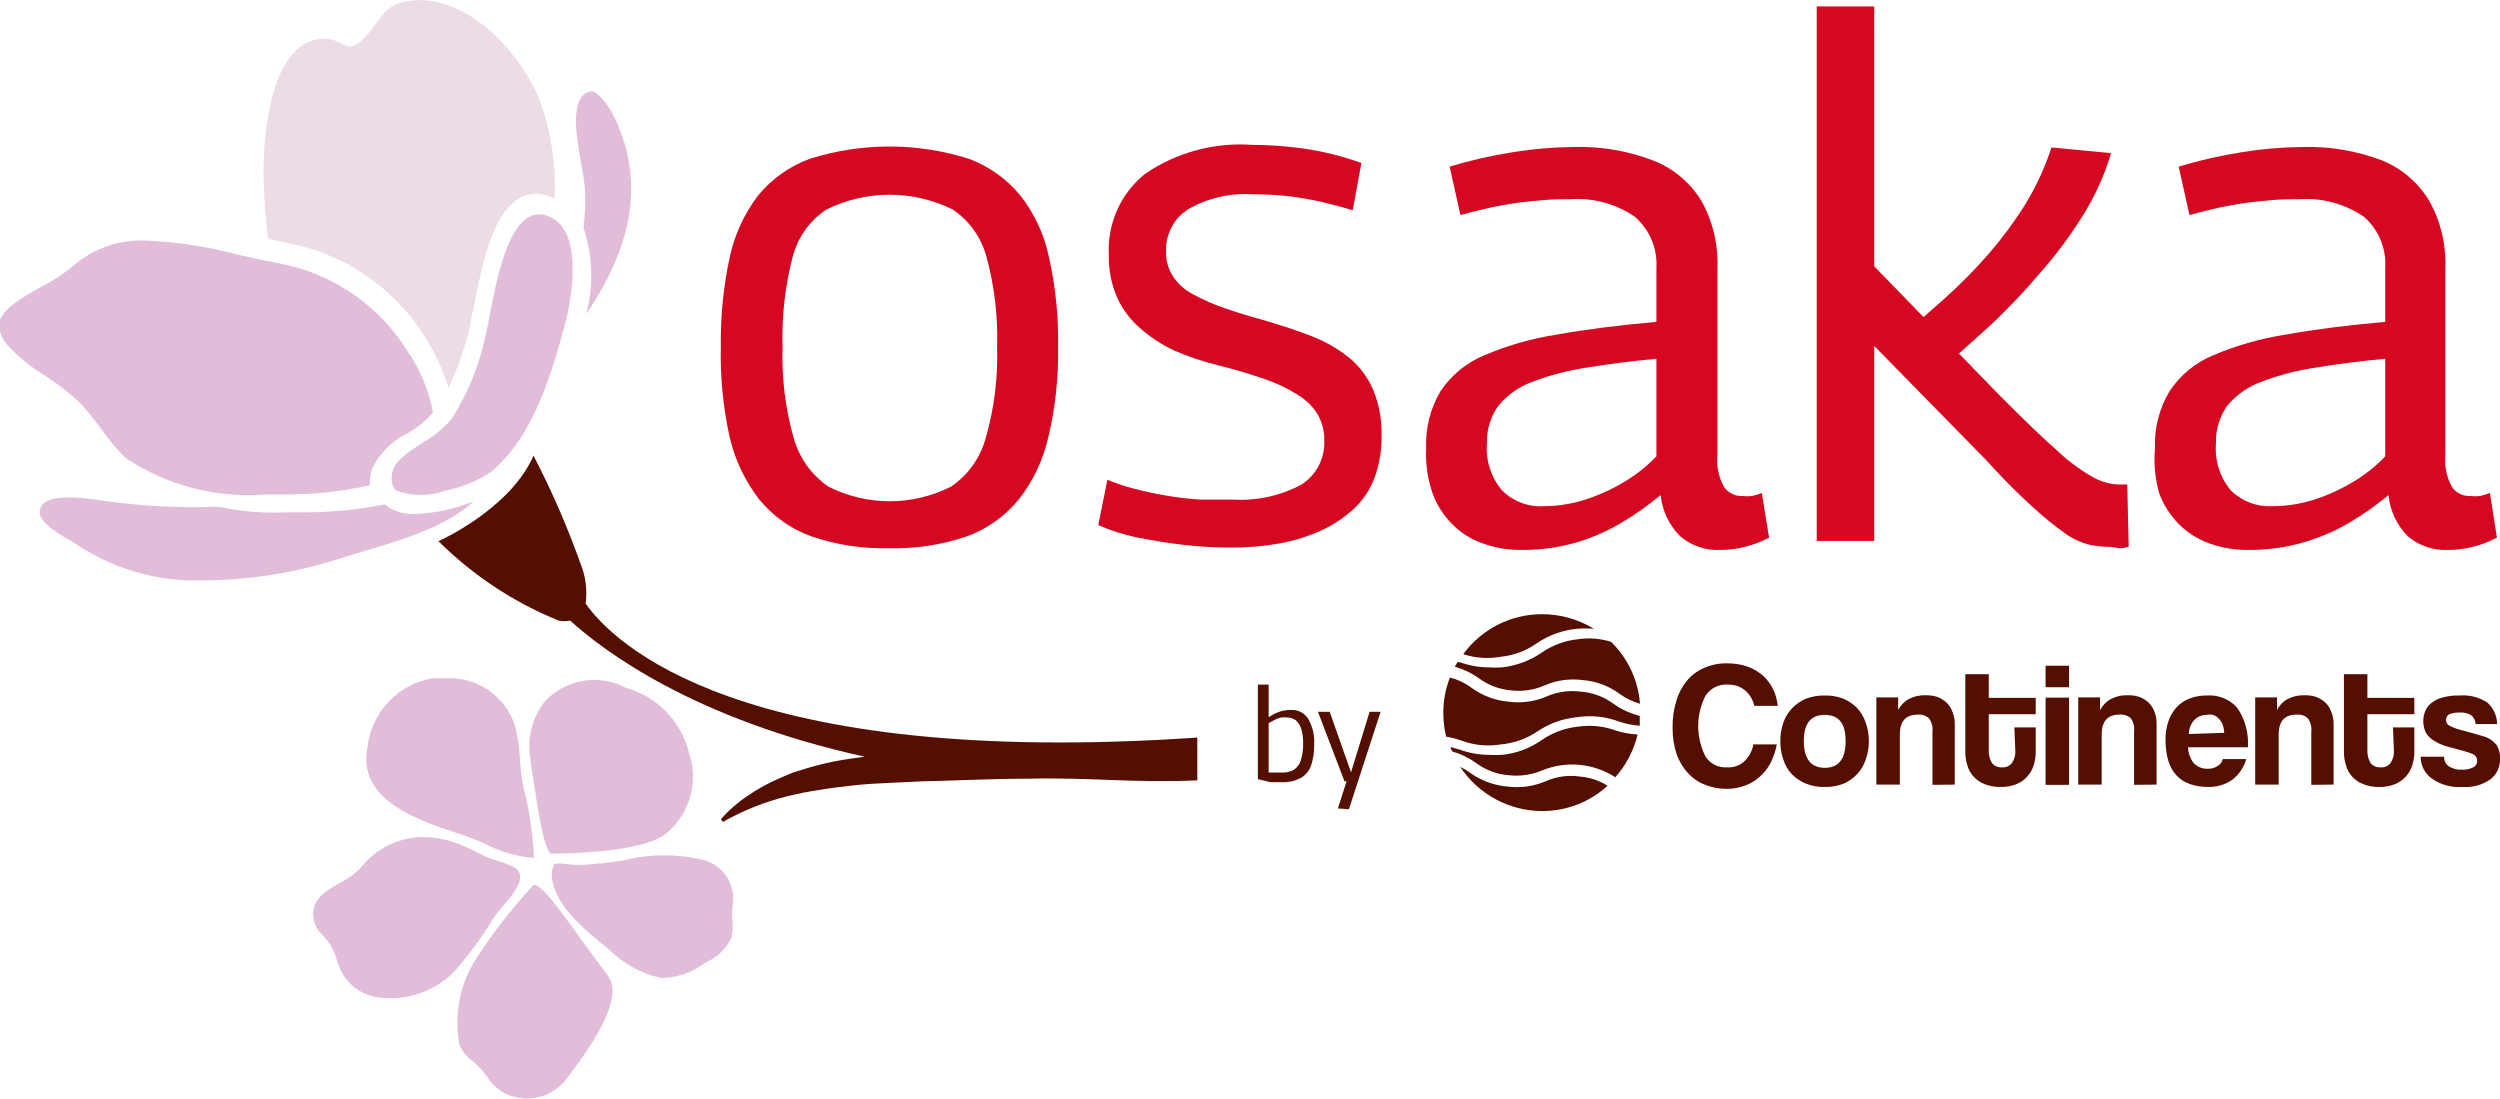
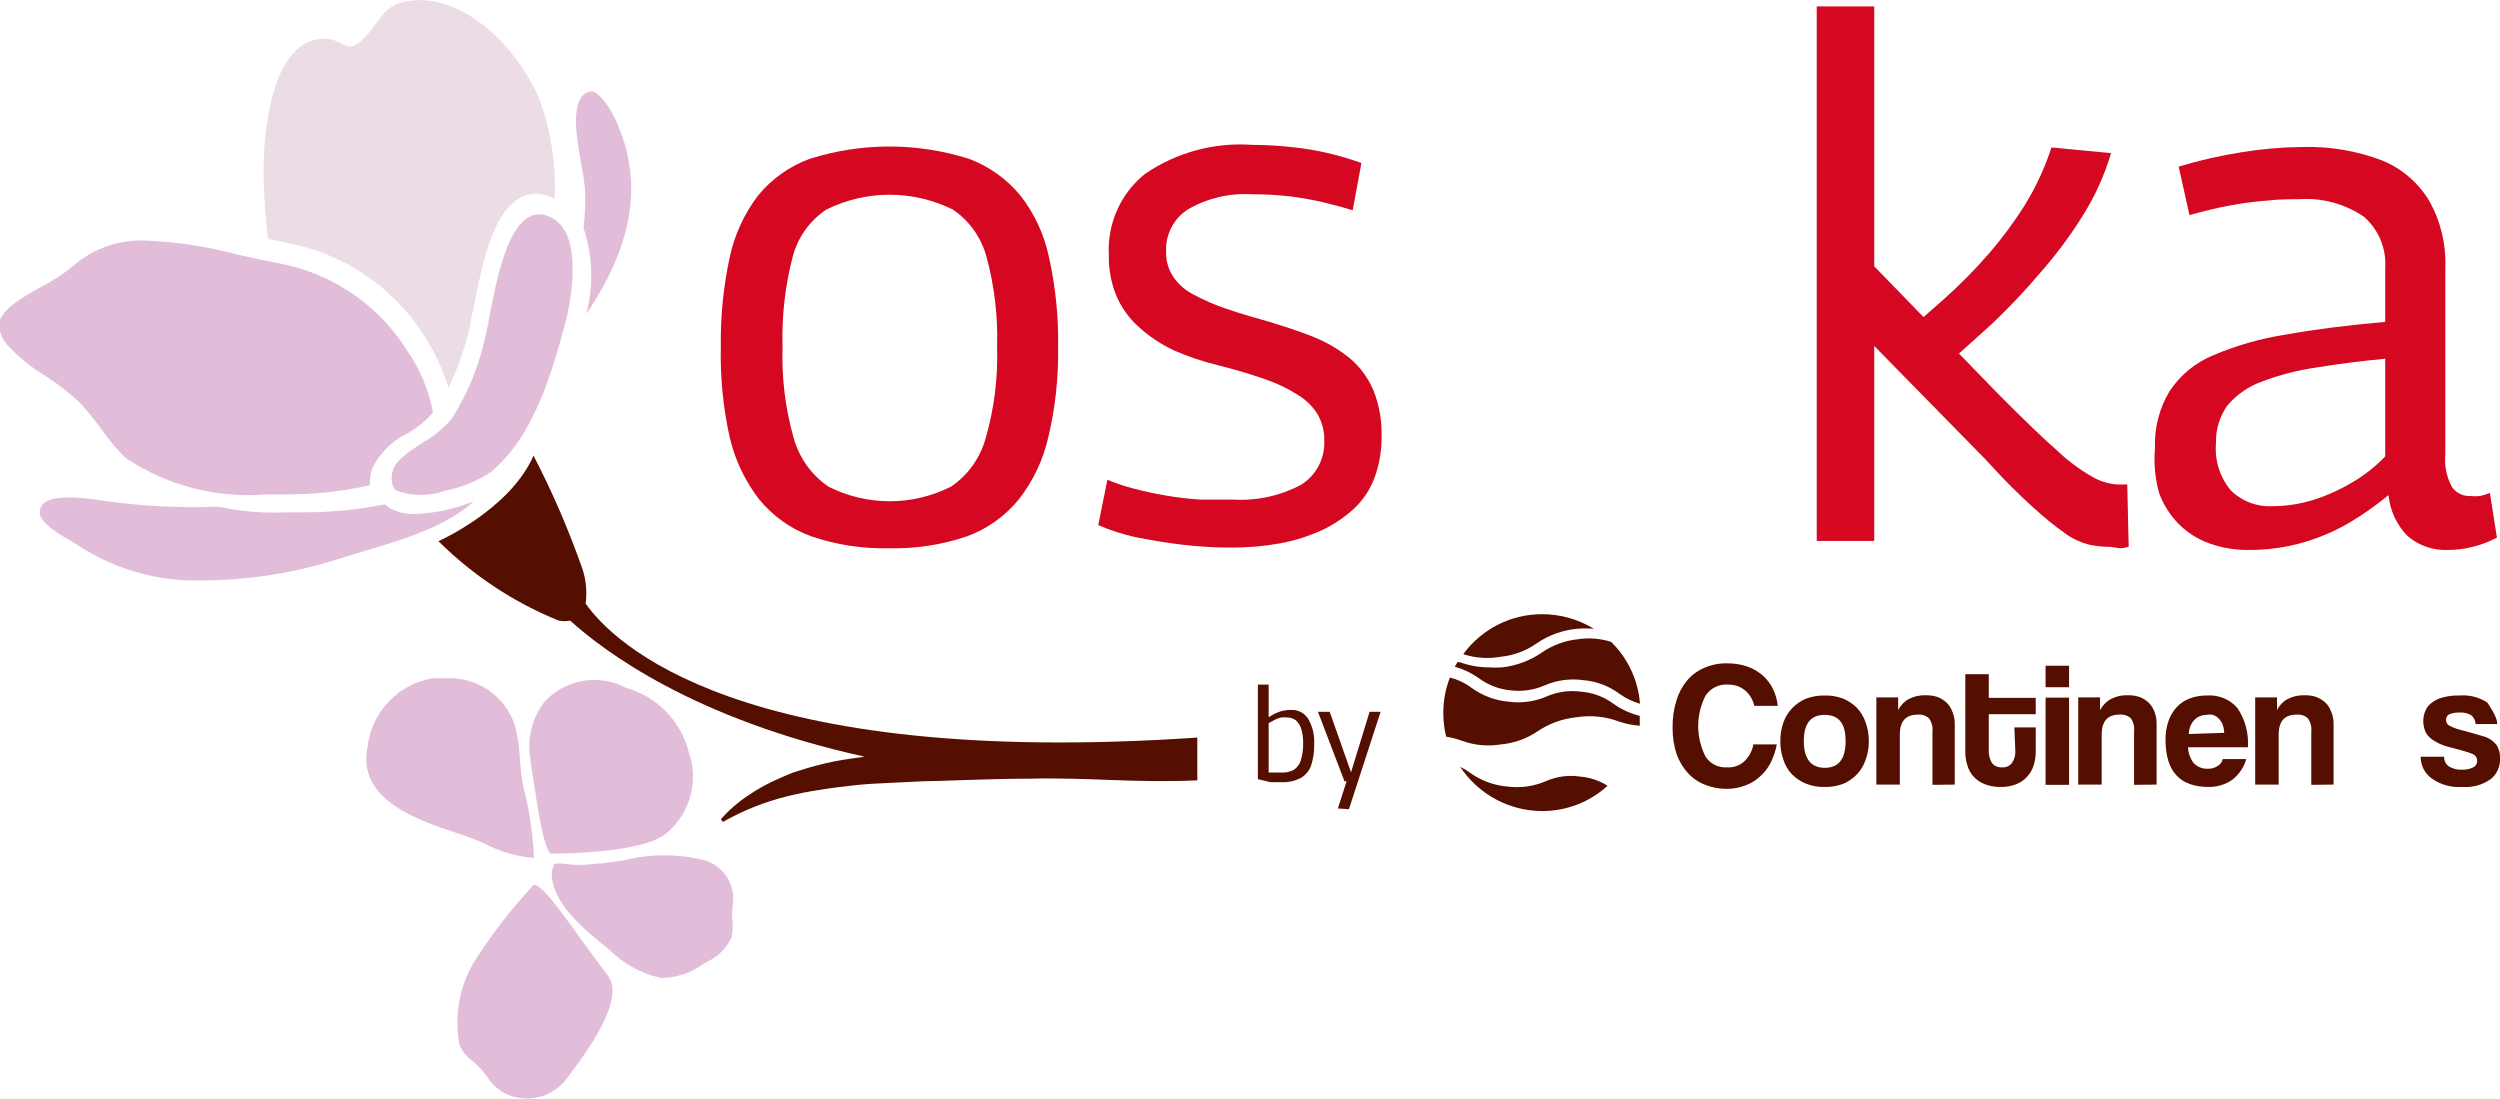
<svg xmlns="http://www.w3.org/2000/svg" width="182" height="80" viewBox="0 0 182 80" fill="none">
  <g clip-path="url(#clip0_140_494)">
    <path d="M52.476 25.239C52.444 23.047 52.662 20.86 53.125 18.718C53.477 17.086 54.183 15.553 55.193 14.228C56.186 13.016 57.484 12.095 58.952 11.561C62.723 10.368 66.767 10.368 70.538 11.561C71.995 12.106 73.285 13.025 74.28 14.228C75.308 15.544 76.022 17.08 76.365 18.718C76.843 20.858 77.067 23.046 77.031 25.239C77.069 27.463 76.828 29.682 76.313 31.845C75.935 33.503 75.193 35.055 74.143 36.387C73.144 37.601 71.84 38.522 70.367 39.054C68.539 39.669 66.62 39.96 64.694 39.914C62.79 39.957 60.893 39.666 59.089 39.054C57.608 38.527 56.297 37.605 55.295 36.387C54.252 35.051 53.511 33.501 53.125 31.845C52.642 29.678 52.424 27.459 52.476 25.239ZM56.97 25.239C56.894 27.475 57.165 29.71 57.773 31.862C58.172 33.313 59.068 34.575 60.302 35.424C61.688 36.126 63.219 36.491 64.771 36.491C66.322 36.491 67.853 36.126 69.239 35.424C70.479 34.581 71.377 33.316 71.768 31.862C72.383 29.711 72.66 27.476 72.588 25.239C72.656 23.033 72.396 20.83 71.819 18.701C71.441 17.297 70.573 16.075 69.376 15.26C67.941 14.547 66.362 14.176 64.762 14.176C63.162 14.176 61.583 14.547 60.148 15.26C58.942 16.066 58.072 17.291 57.705 18.701C57.15 20.834 56.903 23.035 56.97 25.239Z" fill="#D60720" />
    <path d="M79.953 38.228L80.619 34.925C81.251 35.191 81.903 35.41 82.567 35.578C83.285 35.768 84.071 35.94 84.891 36.077C85.711 36.219 86.538 36.317 87.369 36.37C88.206 36.37 89.078 36.37 89.761 36.37C91.473 36.473 93.18 36.104 94.7 35.303C95.246 34.968 95.693 34.49 95.994 33.922C96.294 33.352 96.438 32.713 96.408 32.069C96.421 31.393 96.25 30.727 95.913 30.142C95.544 29.564 95.047 29.081 94.46 28.731C93.726 28.268 92.94 27.892 92.119 27.613C91.179 27.286 90.069 26.942 88.702 26.598C87.583 26.33 86.491 25.961 85.438 25.497C84.502 25.056 83.638 24.477 82.875 23.776C82.18 23.154 81.632 22.384 81.269 21.523C80.883 20.579 80.697 19.566 80.722 18.546C80.664 17.425 80.873 16.307 81.33 15.284C81.788 14.26 82.481 13.362 83.353 12.662C85.646 11.094 88.397 10.348 91.162 10.546C92.156 10.549 93.148 10.607 94.136 10.718C95.834 10.896 97.504 11.283 99.108 11.871L98.476 15.312C97.775 15.088 97.058 14.899 96.34 14.727C95.622 14.555 94.802 14.417 93.93 14.297C92.995 14.19 92.053 14.138 91.111 14.142C89.494 14.047 87.885 14.43 86.48 15.243C85.978 15.563 85.568 16.008 85.289 16.536C85.011 17.064 84.873 17.656 84.891 18.254C84.86 18.931 85.046 19.6 85.421 20.163C85.801 20.713 86.312 21.157 86.907 21.454C87.627 21.84 88.375 22.168 89.146 22.434C90 22.727 90.94 23.019 91.948 23.295C93.298 23.69 94.511 24.086 95.554 24.499C96.533 24.886 97.449 25.42 98.271 26.082C99.011 26.712 99.597 27.507 99.98 28.404C100.401 29.453 100.605 30.577 100.578 31.708C100.598 32.739 100.43 33.765 100.082 34.735C99.766 35.606 99.251 36.39 98.578 37.024C97.876 37.667 97.081 38.201 96.22 38.606C95.258 39.039 94.249 39.357 93.213 39.553C92.023 39.766 90.816 39.87 89.607 39.862C88.431 39.863 87.256 39.794 86.087 39.656C84.925 39.518 83.798 39.329 82.67 39.105C81.739 38.9 80.829 38.606 79.953 38.228Z" fill="#D60720" />
-     <path d="M103.824 32.636C103.761 31.168 104.13 29.714 104.884 28.456C105.669 27.29 106.782 26.386 108.079 25.858C109.759 25.142 111.521 24.639 113.325 24.361C115.41 23.983 117.836 23.673 120.587 23.432V19.492C120.628 18.793 120.507 18.093 120.234 17.449C119.961 16.804 119.544 16.232 119.015 15.776C117.636 14.832 115.98 14.383 114.316 14.503C113.615 14.503 112.829 14.503 111.941 14.607C111.03 14.678 110.123 14.799 109.224 14.968C108.301 15.14 107.327 15.381 106.319 15.656L105.533 12.129C107.04 11.676 108.576 11.325 110.13 11.079C111.582 10.843 113.05 10.717 114.521 10.701C116.508 10.639 118.488 10.973 120.348 11.682C121.801 12.246 123.031 13.273 123.851 14.607C124.682 16.077 125.09 17.75 125.03 19.441V33.067C124.94 33.902 125.114 34.745 125.525 35.475C125.679 35.683 125.881 35.85 126.113 35.961C126.346 36.072 126.601 36.124 126.858 36.112C127.08 36.135 127.303 36.135 127.525 36.112C127.777 36.064 128.023 35.989 128.26 35.888L128.789 39.14C128.246 39.422 127.673 39.641 127.08 39.794C126.496 39.953 125.892 40.035 125.286 40.034C124.205 40.098 123.14 39.741 122.313 39.036C121.51 38.234 121.009 37.176 120.895 36.043C120.022 36.765 119.096 37.421 118.127 38.004C117.081 38.635 115.962 39.132 114.794 39.484C113.5 39.858 112.16 40.043 110.813 40.034C109.829 40.054 108.85 39.891 107.925 39.553C107.087 39.26 106.327 38.777 105.704 38.142C105.063 37.495 104.573 36.714 104.269 35.854C103.922 34.819 103.771 33.727 103.824 32.636ZM108.25 32.275C108.199 32.894 108.271 33.517 108.462 34.108C108.652 34.699 108.958 35.245 109.361 35.716C109.758 36.108 110.233 36.411 110.754 36.606C111.274 36.802 111.83 36.885 112.385 36.852C113.375 36.845 114.36 36.695 115.307 36.404C116.304 36.091 117.261 35.664 118.161 35.131C119.053 34.611 119.87 33.968 120.587 33.221V26.116C118.776 26.288 117.17 26.495 115.563 26.753C114.221 26.949 112.904 27.289 111.633 27.768C110.658 28.104 109.791 28.699 109.121 29.488C108.528 30.279 108.221 31.25 108.25 32.241V32.275Z" fill="#D60720" />
    <path d="M153.652 39.811C153.13 39.811 152.609 39.76 152.097 39.656C151.484 39.498 150.905 39.23 150.388 38.865C149.556 38.274 148.763 37.631 148.013 36.938C147.056 36.078 145.894 34.942 144.595 33.497L136.445 25.187V39.381H132.258V0.465H136.445V19.389L145.586 28.8C147.364 30.589 148.782 31.948 149.841 32.877C150.622 33.611 151.488 34.247 152.421 34.77C152.949 35.058 153.532 35.228 154.13 35.269H154.472H154.865L154.967 39.794C154.764 39.867 154.551 39.907 154.335 39.914L153.652 39.811ZM141.588 26.667L138.17 24.723C139.281 23.742 140.409 22.744 141.588 21.712C142.705 20.711 143.761 19.642 144.749 18.512C145.728 17.384 146.619 16.182 147.415 14.916C148.222 13.605 148.87 12.202 149.346 10.736L153.686 11.149C153.198 12.789 152.485 14.352 151.567 15.794C150.65 17.253 149.615 18.634 148.474 19.923C147.4 21.188 146.259 22.394 145.057 23.536L141.588 26.667Z" fill="#D60720" />
    <path d="M156.881 32.637C156.823 31.167 157.198 29.712 157.958 28.456C158.737 27.291 159.843 26.386 161.136 25.858C162.817 25.144 164.579 24.642 166.382 24.361C168.484 23.983 170.893 23.673 173.644 23.432V19.492C173.688 18.794 173.57 18.095 173.301 17.451C173.031 16.806 172.616 16.233 172.089 15.776C170.703 14.832 169.042 14.384 167.373 14.503C166.69 14.503 165.886 14.503 164.998 14.607C164.087 14.678 163.18 14.799 162.281 14.968C161.358 15.14 160.401 15.381 159.393 15.656L158.607 12.129C160.114 11.674 161.65 11.323 163.204 11.08C164.656 10.843 166.124 10.716 167.595 10.701C169.582 10.641 171.562 10.975 173.422 11.682C174.842 12.264 176.04 13.289 176.84 14.607C177.67 16.077 178.079 17.751 178.019 19.441V33.067C177.937 33.902 178.11 34.742 178.514 35.475C178.668 35.683 178.869 35.85 179.102 35.961C179.334 36.072 179.59 36.124 179.847 36.112C180.074 36.135 180.303 36.135 180.53 36.112C180.781 36.059 181.027 35.984 181.265 35.888L181.778 39.14C181.236 39.426 180.663 39.645 180.069 39.794C179.478 39.953 178.869 40.034 178.258 40.035C177.177 40.095 176.113 39.738 175.285 39.037C174.487 38.232 173.992 37.174 173.883 36.043C173.01 36.765 172.085 37.421 171.115 38.004C170.042 38.64 168.894 39.137 167.698 39.484C166.409 39.858 165.074 40.043 163.733 40.035C162.744 40.053 161.76 39.89 160.828 39.553C159.993 39.256 159.234 38.774 158.607 38.142C157.967 37.495 157.476 36.714 157.172 35.854C156.886 34.807 156.787 33.718 156.881 32.637ZM161.324 32.275C161.271 32.893 161.34 33.516 161.528 34.106C161.715 34.697 162.018 35.244 162.418 35.716C162.817 36.105 163.292 36.407 163.812 36.602C164.333 36.797 164.888 36.882 165.442 36.852C166.438 36.845 167.428 36.695 168.381 36.404C169.372 36.091 170.324 35.664 171.218 35.131C172.113 34.615 172.931 33.972 173.644 33.222V26.116C171.833 26.288 170.227 26.495 168.638 26.753C167.289 26.947 165.966 27.287 164.69 27.768C163.72 28.113 162.854 28.706 162.178 29.488C161.598 30.285 161.298 31.253 161.324 32.241V32.275Z" fill="#D60720" />
    <path d="M129.353 54.194C129.265 54.654 129.116 55.099 128.909 55.518C128.715 55.905 128.448 56.25 128.123 56.533C127.812 56.822 127.445 57.045 127.046 57.187C126.615 57.349 126.157 57.431 125.696 57.428C125.164 57.431 124.637 57.331 124.141 57.136C123.666 56.956 123.239 56.667 122.894 56.293C122.524 55.89 122.239 55.416 122.057 54.899C121.854 54.272 121.756 53.615 121.766 52.955C121.754 52.296 121.846 51.64 122.04 51.011C122.2 50.469 122.467 49.966 122.826 49.531C123.165 49.133 123.592 48.82 124.073 48.619C124.612 48.384 125.195 48.273 125.782 48.292C126.276 48.29 126.767 48.371 127.234 48.533C127.641 48.682 128.017 48.904 128.345 49.187C128.65 49.463 128.9 49.796 129.08 50.168C129.263 50.552 129.378 50.965 129.421 51.389H127.713C127.617 50.936 127.37 50.529 127.012 50.237C126.685 49.98 126.282 49.841 125.867 49.841C125.536 49.804 125.201 49.861 124.9 50.003C124.598 50.146 124.342 50.37 124.158 50.65C123.811 51.334 123.629 52.092 123.629 52.86C123.629 53.629 123.811 54.387 124.158 55.071C124.323 55.331 124.555 55.542 124.828 55.681C125.102 55.821 125.408 55.883 125.713 55.862C125.942 55.88 126.172 55.851 126.389 55.777C126.606 55.703 126.807 55.586 126.978 55.432C127.328 55.103 127.562 54.669 127.644 54.194H129.353Z" fill="#540F01" />
    <path d="M132.839 57.29C132.372 57.305 131.906 57.223 131.472 57.049C131.094 56.898 130.751 56.669 130.464 56.378C130.173 56.078 129.957 55.712 129.832 55.312C129.676 54.876 129.601 54.416 129.609 53.953C129.603 53.49 129.678 53.029 129.832 52.593C129.969 52.2 130.191 51.842 130.481 51.544C130.767 51.248 131.11 51.014 131.489 50.856C131.922 50.7 132.379 50.624 132.839 50.632C133.293 50.622 133.745 50.698 134.172 50.856C134.547 51.014 134.889 51.242 135.18 51.527C135.465 51.826 135.68 52.184 135.812 52.576C135.973 53.017 136.054 53.483 136.051 53.953C136.057 54.422 135.976 54.889 135.812 55.329C135.68 55.721 135.465 56.08 135.18 56.378C134.894 56.675 134.551 56.909 134.172 57.067C133.745 57.224 133.293 57.3 132.839 57.29ZM132.839 55.897C133.864 55.897 134.36 55.243 134.36 53.953C134.36 52.662 133.864 52.043 132.839 52.043C131.814 52.043 131.318 52.679 131.318 53.953C131.318 55.226 131.831 55.897 132.839 55.897Z" fill="#540F01" />
    <path d="M140.682 57.136V53.282C140.725 52.929 140.633 52.572 140.426 52.284C140.314 52.187 140.184 52.113 140.042 52.069C139.901 52.025 139.753 52.01 139.606 52.026C138.734 52.026 138.307 52.508 138.307 53.488V57.118H136.598V50.77H138.187V51.699C138.355 51.356 138.624 51.074 138.956 50.89C139.347 50.69 139.783 50.595 140.221 50.615C140.499 50.611 140.776 50.651 141.041 50.736C141.286 50.832 141.512 50.972 141.707 51.148C141.9 51.335 142.046 51.565 142.135 51.819C142.256 52.101 142.315 52.407 142.306 52.714V57.118L140.682 57.136Z" fill="#540F01" />
    <path d="M146.646 52.955H148.201V54.761C148.201 55.089 148.149 55.414 148.047 55.725C147.952 56.03 147.79 56.31 147.575 56.545C147.359 56.78 147.094 56.964 146.8 57.084C146.436 57.229 146.046 57.3 145.655 57.291C145.252 57.301 144.851 57.231 144.476 57.084C144.169 56.966 143.894 56.778 143.673 56.533C143.463 56.303 143.31 56.026 143.228 55.725C143.125 55.408 143.073 55.077 143.075 54.744V49.084H144.783V50.804H148.201V51.992H144.783V54.589C144.765 54.92 144.843 55.248 145.005 55.536C145.092 55.647 145.204 55.734 145.332 55.791C145.46 55.848 145.6 55.873 145.74 55.862C145.88 55.876 146.021 55.853 146.15 55.796C146.279 55.739 146.391 55.649 146.475 55.536C146.656 55.268 146.741 54.946 146.714 54.624L146.646 52.955Z" fill="#540F01" />
    <path d="M148.918 50.03V48.465H150.627V50.03H148.918ZM148.918 57.136V50.787H150.627V57.136H148.918Z" fill="#540F01" />
    <path d="M155.36 57.135V53.282C155.406 52.931 155.321 52.575 155.121 52.284C155.006 52.186 154.873 52.113 154.729 52.068C154.585 52.024 154.434 52.009 154.284 52.026C153.43 52.026 153.002 52.508 153.002 53.488V57.118H151.294V50.77H152.883V51.699C153.062 51.359 153.335 51.078 153.669 50.89C154.053 50.69 154.484 50.595 154.916 50.615C155.2 50.609 155.483 50.65 155.753 50.736C155.998 50.832 156.224 50.971 156.42 51.148C156.608 51.339 156.754 51.567 156.847 51.819C156.955 52.105 157.007 52.408 157.001 52.714V57.118L155.36 57.135Z" fill="#540F01" />
    <path d="M159.291 54.4C159.303 54.818 159.446 55.222 159.701 55.553C159.83 55.689 159.987 55.796 160.161 55.867C160.335 55.939 160.521 55.972 160.709 55.965C160.962 55.977 161.212 55.911 161.426 55.776C161.525 55.723 161.61 55.65 161.678 55.561C161.746 55.472 161.794 55.369 161.82 55.26H163.528C163.356 55.862 162.997 56.393 162.503 56.774C161.999 57.117 161.403 57.297 160.794 57.29C158.692 57.29 157.65 56.155 157.65 53.849C157.643 53.399 157.712 52.951 157.855 52.525C157.979 52.142 158.183 51.79 158.453 51.492C158.712 51.208 159.034 50.99 159.393 50.856C159.807 50.697 160.249 50.621 160.692 50.632C161.106 50.604 161.52 50.673 161.903 50.834C162.286 50.995 162.626 51.244 162.896 51.561C163.452 52.398 163.717 53.396 163.648 54.4H159.291ZM161.922 53.35C161.914 53.139 161.873 52.93 161.802 52.731C161.734 52.57 161.635 52.424 161.512 52.301C161.397 52.184 161.257 52.096 161.102 52.043C160.944 52.009 160.781 52.009 160.623 52.043C160.297 52.044 159.984 52.174 159.752 52.404C159.496 52.687 159.35 53.054 159.342 53.437L161.922 53.35Z" fill="#540F01" />
    <path d="M168.262 57.136V53.282C168.304 52.929 168.213 52.572 168.005 52.284C167.893 52.187 167.763 52.113 167.622 52.069C167.481 52.025 167.332 52.01 167.185 52.026C166.314 52.026 165.886 52.508 165.886 53.488V57.118H164.178V50.77H165.767V51.699C165.934 51.356 166.203 51.074 166.536 50.89C166.926 50.69 167.362 50.595 167.8 50.615C168.078 50.611 168.355 50.651 168.62 50.736C168.865 50.832 169.091 50.972 169.287 51.148C169.479 51.335 169.626 51.565 169.714 51.819C169.836 52.101 169.894 52.407 169.885 52.714V57.118L168.262 57.136Z" fill="#540F01" />
-     <path d="M174.208 52.955H175.763V54.761C175.764 55.089 175.712 55.414 175.609 55.725C175.514 56.03 175.352 56.31 175.137 56.545C174.921 56.78 174.657 56.964 174.362 57.084C173.998 57.229 173.608 57.3 173.217 57.291C172.814 57.301 172.413 57.231 172.038 57.084C171.731 56.966 171.456 56.778 171.235 56.533C171.025 56.303 170.873 56.026 170.791 55.725C170.687 55.408 170.635 55.077 170.637 54.744V49.084H172.346V50.804H175.763V51.992H172.346V54.589C172.328 54.92 172.405 55.248 172.568 55.536C172.654 55.647 172.766 55.734 172.894 55.791C173.023 55.848 173.163 55.873 173.302 55.862C173.442 55.876 173.584 55.853 173.712 55.796C173.841 55.739 173.953 55.649 174.037 55.536C174.218 55.268 174.303 54.946 174.276 54.624L174.208 52.955Z" fill="#540F01" />
-     <path d="M180.223 52.714C180.218 52.588 180.186 52.465 180.13 52.352C180.074 52.239 179.995 52.14 179.898 52.06C179.637 51.918 179.341 51.852 179.044 51.871C178.799 51.865 178.556 51.906 178.326 51.991C178.247 52.026 178.18 52.084 178.134 52.158C178.089 52.231 178.066 52.317 178.07 52.404C178.067 52.493 178.09 52.581 178.135 52.657C178.181 52.733 178.247 52.795 178.326 52.834C178.571 52.961 178.829 53.059 179.095 53.127L180.103 53.402L180.975 53.66C181.275 53.78 181.54 53.975 181.744 54.228C181.929 54.513 182.019 54.851 182 55.191C182.019 55.487 181.964 55.784 181.842 56.054C181.72 56.324 181.534 56.559 181.299 56.74C180.698 57.153 179.975 57.347 179.249 57.29C178.46 57.349 177.674 57.13 177.028 56.671C176.777 56.491 176.574 56.254 176.434 55.978C176.294 55.703 176.222 55.397 176.224 55.088H177.933C177.928 55.225 177.956 55.361 178.016 55.484C178.075 55.607 178.164 55.714 178.275 55.793C178.568 55.97 178.908 56.054 179.249 56.034C179.513 56.04 179.776 55.987 180.018 55.879C180.113 55.838 180.194 55.77 180.252 55.683C180.309 55.596 180.339 55.493 180.339 55.389C180.339 55.285 180.309 55.182 180.252 55.095C180.194 55.008 180.113 54.94 180.018 54.899C179.791 54.8 179.557 54.72 179.317 54.658L178.036 54.314C177.748 54.222 177.472 54.095 177.215 53.935C176.949 53.788 176.729 53.568 176.583 53.299C176.475 53.049 176.416 52.78 176.412 52.507C176.41 52.247 176.463 51.989 176.566 51.75C176.657 51.513 176.818 51.309 177.028 51.166C177.268 50.973 177.548 50.838 177.848 50.77C178.243 50.665 178.652 50.619 179.061 50.632C179.771 50.574 180.481 50.756 181.077 51.148C181.298 51.345 181.475 51.586 181.599 51.855C181.722 52.125 181.789 52.417 181.795 52.714H180.223Z" fill="#540F01" />
+     <path d="M180.223 52.714C180.218 52.588 180.186 52.465 180.13 52.352C180.074 52.239 179.995 52.14 179.898 52.06C179.637 51.918 179.341 51.852 179.044 51.871C178.799 51.865 178.556 51.906 178.326 51.991C178.247 52.026 178.18 52.084 178.134 52.158C178.089 52.231 178.066 52.317 178.07 52.404C178.067 52.493 178.09 52.581 178.135 52.657C178.181 52.733 178.247 52.795 178.326 52.834C178.571 52.961 178.829 53.059 179.095 53.127L180.103 53.402L180.975 53.66C181.275 53.78 181.54 53.975 181.744 54.228C181.929 54.513 182.019 54.851 182 55.191C182.019 55.487 181.964 55.784 181.842 56.054C181.72 56.324 181.534 56.559 181.299 56.74C180.698 57.153 179.975 57.347 179.249 57.29C178.46 57.349 177.674 57.13 177.028 56.671C176.777 56.491 176.574 56.254 176.434 55.978C176.294 55.703 176.222 55.397 176.224 55.088H177.933C177.928 55.225 177.956 55.361 178.016 55.484C178.075 55.607 178.164 55.714 178.275 55.793C178.568 55.97 178.908 56.054 179.249 56.034C179.513 56.04 179.776 55.987 180.018 55.879C180.113 55.838 180.194 55.77 180.252 55.683C180.309 55.596 180.339 55.493 180.339 55.389C180.339 55.285 180.309 55.182 180.252 55.095C180.194 55.008 180.113 54.94 180.018 54.899C179.791 54.8 179.557 54.72 179.317 54.658L178.036 54.314C177.748 54.222 177.472 54.095 177.215 53.935C176.949 53.788 176.729 53.568 176.583 53.299C176.475 53.049 176.416 52.78 176.412 52.507C176.41 52.247 176.463 51.989 176.566 51.75C176.657 51.513 176.818 51.309 177.028 51.166C177.268 50.973 177.548 50.838 177.848 50.77C178.243 50.665 178.652 50.619 179.061 50.632C179.771 50.574 180.481 50.756 181.077 51.148C181.722 52.125 181.789 52.417 181.795 52.714H180.223Z" fill="#540F01" />
    <path d="M109.258 47.811C110.191 47.718 111.085 47.386 111.855 46.847C112.719 46.251 113.718 45.885 114.76 45.781C115.187 45.741 115.616 45.741 116.042 45.781C114.904 45.082 113.598 44.713 112.266 44.714C111.149 44.711 110.047 44.972 109.05 45.477C108.052 45.983 107.187 46.717 106.524 47.622C107.406 47.913 108.345 47.978 109.258 47.811Z" fill="#540F01" />
    <path d="M109.942 50.254C110.783 50.362 111.638 50.243 112.419 49.91C113.311 49.517 114.292 49.38 115.256 49.514C116.222 49.592 117.146 49.944 117.922 50.529C118.369 50.845 118.866 51.084 119.391 51.234C119.26 49.524 118.512 47.921 117.289 46.727C116.505 46.478 115.675 46.413 114.863 46.538C113.926 46.636 113.027 46.967 112.248 47.501C111.388 48.094 110.396 48.466 109.361 48.585C109.025 48.608 108.688 48.608 108.352 48.585C107.641 48.578 106.937 48.45 106.268 48.206H106.08C106.08 48.31 105.96 48.413 105.909 48.533C106.519 48.707 107.096 48.98 107.618 49.342C108.295 49.854 109.099 50.17 109.942 50.254Z" fill="#540F01" />
    <path d="M109.258 54.194C110.191 54.111 111.089 53.798 111.873 53.282C112.736 52.686 113.735 52.319 114.777 52.215C115.812 52.051 116.871 52.158 117.853 52.525C118.345 52.691 118.856 52.795 119.374 52.834C119.374 52.593 119.374 52.353 119.374 52.112C118.686 51.945 118.037 51.647 117.46 51.234C116.776 50.728 115.965 50.424 115.119 50.357C114.279 50.238 113.423 50.351 112.641 50.684C111.75 51.076 110.769 51.213 109.805 51.08C108.844 50.993 107.923 50.648 107.139 50.082C106.665 49.725 106.125 49.468 105.55 49.325C105.234 50.148 105.072 51.023 105.072 51.905C105.073 52.485 105.142 53.062 105.277 53.626C105.678 53.694 106.072 53.798 106.456 53.935C107.353 54.261 108.317 54.35 109.258 54.194Z" fill="#540F01" />
    <path d="M112.522 56.877C111.633 57.256 110.659 57.386 109.702 57.256C108.736 57.169 107.81 56.824 107.02 56.258C106.795 56.091 106.555 55.947 106.302 55.828C106.958 56.815 107.845 57.625 108.885 58.186C109.925 58.748 111.086 59.042 112.265 59.045C114.027 59.05 115.727 58.394 117.033 57.204C116.424 56.821 115.732 56.591 115.017 56.533C114.169 56.409 113.305 56.529 112.522 56.877Z" fill="#540F01" />
-     <path d="M117.614 53.179C116.734 52.858 115.788 52.763 114.863 52.903C113.926 53.002 113.027 53.333 112.248 53.867C111.395 54.474 110.4 54.847 109.361 54.951C109.025 54.973 108.688 54.973 108.352 54.951C107.641 54.945 106.936 54.817 106.268 54.572L105.601 54.383C105.601 54.503 105.687 54.607 105.738 54.71C106.349 54.887 106.927 55.166 107.447 55.536C108.129 56.048 108.94 56.358 109.788 56.43C110.629 56.535 111.484 56.417 112.266 56.086C113.129 55.733 114.064 55.594 114.992 55.68C115.92 55.767 116.813 56.078 117.597 56.585C118.384 55.697 118.941 54.627 119.22 53.471C118.675 53.441 118.135 53.343 117.614 53.179Z" fill="#540F01" />
    <path d="M91.572 56.722V49.841H92.358V52.215C92.614 52.043 92.889 51.905 93.179 51.802C93.438 51.719 93.709 51.678 93.982 51.682C94.227 51.669 94.471 51.72 94.69 51.832C94.909 51.944 95.095 52.111 95.229 52.318C95.557 52.88 95.711 53.526 95.673 54.176C95.688 54.72 95.607 55.261 95.434 55.776C95.288 56.15 95.016 56.461 94.665 56.654C94.252 56.86 93.794 56.961 93.332 56.946H92.512L91.572 56.722ZM92.358 56.241H92.888H93.332C93.636 56.251 93.937 56.18 94.204 56.034C94.439 55.872 94.613 55.636 94.699 55.363C94.821 54.956 94.879 54.532 94.87 54.108C94.877 53.758 94.831 53.41 94.734 53.075C94.663 52.831 94.527 52.611 94.341 52.439C94.158 52.302 93.936 52.23 93.708 52.232C93.561 52.215 93.412 52.215 93.264 52.232C93.115 52.264 92.972 52.316 92.837 52.387L92.358 52.645V56.241Z" fill="#540F01" />
    <path d="M97.399 58.856L98.032 56.877H97.878L95.947 51.819H96.801L98.356 56.224L99.706 51.819H100.509L98.203 58.907L97.399 58.856Z" fill="#540F01" />
    <path d="M50.152 54.778C49.871 53.66 49.301 52.636 48.499 51.811C47.698 50.986 46.694 50.389 45.59 50.082C44.627 49.566 43.523 49.385 42.448 49.566C41.373 49.746 40.388 50.278 39.643 51.079C39.178 51.685 38.848 52.383 38.674 53.128C38.5 53.873 38.487 54.647 38.635 55.398C38.635 55.639 38.721 55.965 38.772 56.361C39.028 58.082 39.524 61.695 40.087 62.142C40.685 62.142 46.649 62.142 48.477 60.697C49.328 60.004 49.945 59.063 50.244 58.004C50.544 56.945 50.512 55.819 50.152 54.778Z" fill="#E2BDD9" />
    <path d="M38.071 57.135C37.957 56.498 37.883 55.855 37.849 55.208C37.813 54.346 37.675 53.492 37.439 52.662C37.069 51.654 36.388 50.792 35.497 50.2C34.605 49.609 33.55 49.321 32.483 49.376C32.159 49.376 31.834 49.376 31.492 49.376C30.273 49.58 29.153 50.176 28.299 51.076C27.446 51.976 26.905 53.13 26.759 54.365C25.956 58.236 30.433 59.716 33.406 60.697L33.936 60.869C34.329 61.006 34.807 61.213 35.303 61.419C36.407 62.016 37.624 62.368 38.874 62.452C38.801 60.827 38.573 59.214 38.191 57.634C38.139 57.497 38.105 57.307 38.071 57.135Z" fill="#E2BDD9" />
-     <path d="M36.516 66.082C37.217 65.256 38.225 64.138 37.746 63.415C37.541 63.088 36.773 62.847 36.157 62.641C35.901 62.574 35.649 62.487 35.406 62.383L34.842 62.108C34.165 61.742 33.456 61.443 32.723 61.213C32.089 61.033 31.433 60.941 30.775 60.938C29.896 60.948 29.031 61.157 28.244 61.551C27.458 61.944 26.769 62.511 26.229 63.209C25.787 63.654 25.273 64.02 24.709 64.293C23.735 64.86 22.795 65.394 22.795 66.546C22.795 66.846 22.861 67.141 22.988 67.412C23.115 67.683 23.3 67.922 23.53 68.112L23.871 68.525C24.154 68.9 24.363 69.326 24.486 69.781C24.54 70 24.614 70.213 24.709 70.417C24.942 70.992 25.32 71.496 25.805 71.879C26.291 72.262 26.867 72.511 27.477 72.602C28.475 72.749 29.494 72.662 30.454 72.349C31.414 72.036 32.29 71.504 33.013 70.796C34.105 69.563 35.083 68.233 35.935 66.822C36.112 66.562 36.306 66.315 36.516 66.082Z" fill="#E2BDD9" />
    <path d="M51.28 62.624C49.36 62.151 47.356 62.151 45.436 62.624L43.813 62.865H43.454C42.621 62.994 41.774 62.994 40.942 62.865H40.549C40.549 62.865 40.429 62.865 40.395 62.865C40.361 62.865 40.241 63.105 40.173 63.484C40.071 65.669 42.565 67.699 44.24 69.041L44.428 69.213C45.448 70.2 46.719 70.885 48.102 71.191C49.249 71.197 50.365 70.822 51.28 70.125L51.536 69.987C52.286 69.63 52.89 69.022 53.245 68.267C53.336 67.878 53.365 67.477 53.33 67.08C53.287 66.708 53.287 66.333 53.33 65.961C53.464 65.248 53.328 64.509 52.949 63.892C52.569 63.274 51.974 62.822 51.28 62.624Z" fill="#E2BDD9" />
    <path d="M41.386 78.349C42.685 76.628 45.59 72.74 44.24 71.002C43.522 70.073 42.839 69.11 42.172 68.198C40.788 66.271 39.472 64.465 38.926 64.43H38.84C37.218 66.171 35.759 68.061 34.483 70.073C33.421 71.886 33.056 74.029 33.458 76.095C33.669 76.558 34 76.955 34.414 77.247C34.665 77.459 34.899 77.689 35.115 77.936L35.491 78.434C35.8 78.904 36.216 79.294 36.704 79.57C37.498 79.979 38.413 80.081 39.276 79.856C40.139 79.63 40.89 79.094 41.386 78.349Z" fill="#E2BDD9" />
    <path d="M41.164 23.484C41.352 22.796 42.787 16.808 39.917 15.742C39.706 15.652 39.479 15.605 39.25 15.604C38.993 15.6 38.739 15.665 38.515 15.793C36.807 16.723 36.089 20.731 35.662 22.882C35.585 23.391 35.482 23.897 35.354 24.396C34.904 26.574 34.058 28.651 32.859 30.52C32.257 31.212 31.54 31.794 30.741 32.241C29.818 32.843 28.844 33.48 28.605 34.219C28.365 34.959 28.605 35.544 28.844 35.716C29.998 36.137 31.261 36.137 32.415 35.716C33.596 35.49 34.722 35.035 35.73 34.374C38.857 31.742 40.105 27.372 41.164 23.484Z" fill="#E2BDD9" />
    <path d="M27.135 34.013C27.684 32.95 28.559 32.093 29.63 31.57C30.336 31.174 30.971 30.663 31.51 30.056V29.936C31.198 28.383 30.582 26.91 29.698 25.6C28.66 23.93 27.289 22.496 25.671 21.388C24.053 20.281 22.224 19.524 20.3 19.166C19.343 18.994 18.369 18.77 17.344 18.546C15.16 17.961 12.92 17.615 10.663 17.514C8.716 17.41 6.805 18.07 5.331 19.355C4.61 19.951 3.825 20.465 2.99 20.886C1.572 21.677 0.12 22.503 -0.068 23.535C-0.07 23.858 -0.006 24.177 0.121 24.473C0.247 24.769 0.433 25.036 0.666 25.256C1.456 26.084 2.353 26.801 3.332 27.389C4.212 27.944 5.036 28.583 5.793 29.299C6.376 29.929 6.918 30.595 7.416 31.295C7.926 32.02 8.498 32.699 9.125 33.325C12.146 35.352 15.759 36.292 19.377 35.991H20.796C22.859 36.004 24.917 35.779 26.93 35.32C26.9 34.875 26.97 34.428 27.135 34.013Z" fill="#E2BDD9" />
    <path d="M30.296 37.419C29.605 37.456 28.918 37.295 28.314 36.955L28.024 36.714C26.138 37.091 24.221 37.287 22.299 37.299C21.804 37.299 21.325 37.299 20.881 37.299C19.213 37.38 17.541 37.241 15.909 36.886C13.197 36.989 10.481 36.857 7.792 36.49C6.681 36.353 2.922 35.613 2.888 37.299C2.888 38.297 5.229 39.363 5.964 39.88C8.578 41.521 11.616 42.347 14.695 42.254C18.04 42.248 21.364 41.731 24.555 40.722C27.409 39.776 32.056 38.796 34.483 36.49C33.15 37.038 31.734 37.352 30.296 37.419Z" fill="#E2BDD9" />
    <path d="M44.855 8.809C44.308 7.622 43.608 6.779 43.146 6.658H43.027C42.814 6.672 42.613 6.764 42.463 6.916C41.574 7.759 42.001 10.168 42.309 11.923C42.453 12.603 42.55 13.293 42.599 13.987C42.621 14.855 42.581 15.723 42.48 16.585C43.148 18.615 43.219 20.795 42.685 22.865C42.907 22.538 43.112 22.194 43.334 21.849C46.205 17.153 46.718 12.938 44.855 8.809Z" fill="#E2BDD9" />
    <path d="M30.946 24.533C31.67 25.688 32.244 26.931 32.654 28.232C33.346 26.769 33.879 25.235 34.244 23.656V23.553C34.244 23.243 34.432 22.727 34.534 22.125C35.047 19.51 35.816 15.535 37.832 14.417C38.16 14.231 38.527 14.123 38.903 14.103C39.279 14.082 39.655 14.148 40.002 14.297L40.378 14.469C40.496 11.986 40.112 9.504 39.25 7.174C37.815 3.733 33.782 -0.688 29.562 0.103C27.938 0.396 27.682 1.497 26.657 2.615C25.068 4.335 25.17 2.615 23.239 2.839C19.651 3.269 19.138 10.065 19.189 12.766C19.214 14.313 19.323 15.858 19.514 17.394L20.932 17.686C22.98 18.072 24.926 18.879 26.649 20.057C28.372 21.235 29.835 22.759 30.946 24.533Z" fill="#EBDCE5" />
    <path d="M42.633 43.94C42.744 43.12 42.674 42.286 42.428 41.497C41.432 38.638 40.233 35.856 38.84 33.17C37.131 37.093 31.92 39.398 31.92 39.398C34.427 41.889 37.401 43.854 40.668 45.178C40.945 45.235 41.23 45.235 41.506 45.178C43.932 47.381 50.511 52.353 62.951 55.088L61.96 55.226C61.077 55.344 60.204 55.522 59.345 55.759C58.918 55.862 58.491 56.017 58.064 56.138C57.636 56.258 57.226 56.447 56.799 56.637C55.973 56.988 55.183 57.42 54.441 57.927C53.712 58.409 53.051 58.988 52.476 59.647L52.63 59.837C54.087 59.006 55.651 58.381 57.278 57.978C58.083 57.775 58.899 57.614 59.721 57.497C60.524 57.359 61.43 57.256 62.182 57.17C62.934 57.084 63.891 57.032 64.694 56.998L67.205 56.877C68.436 56.877 71.956 56.688 74.946 56.688C79.201 56.585 82.721 57.015 87.164 56.809V53.695C53.775 55.966 44.633 46.779 42.633 43.94Z" fill="#540F01" />
  </g>
  <defs>
    <clipPath id="clip0_140_494">
      <rect width="182" height="80" fill="white" />
    </clipPath>
  </defs>
</svg>